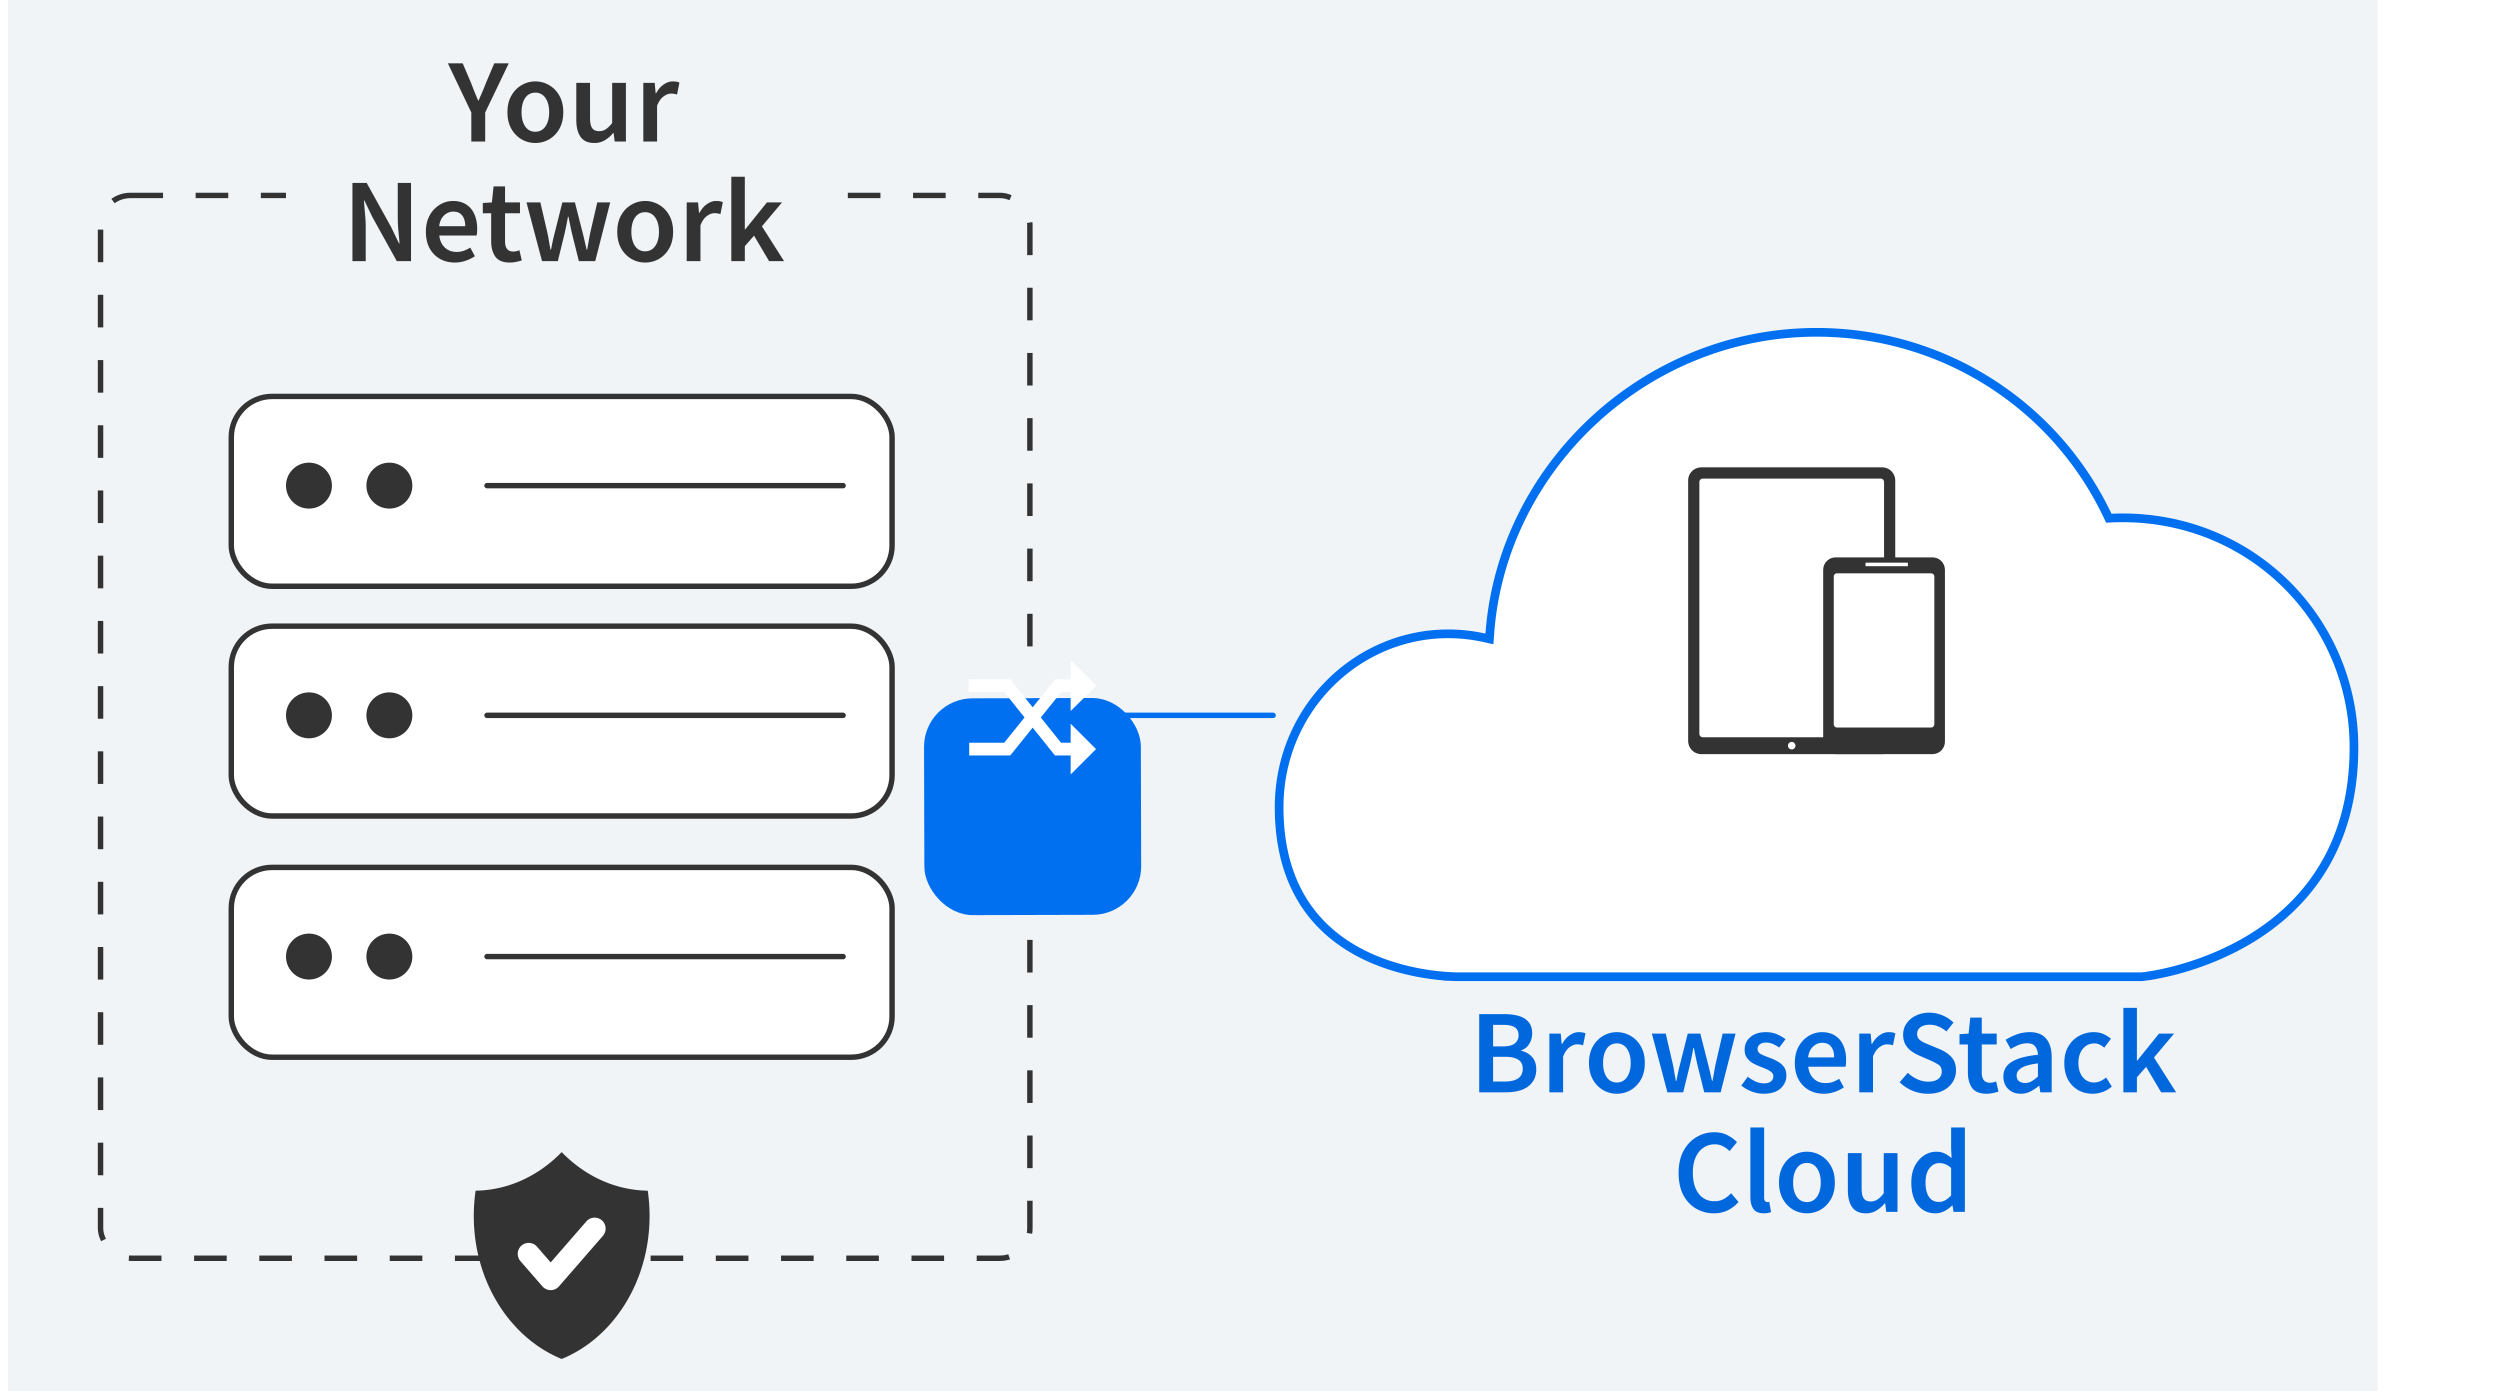
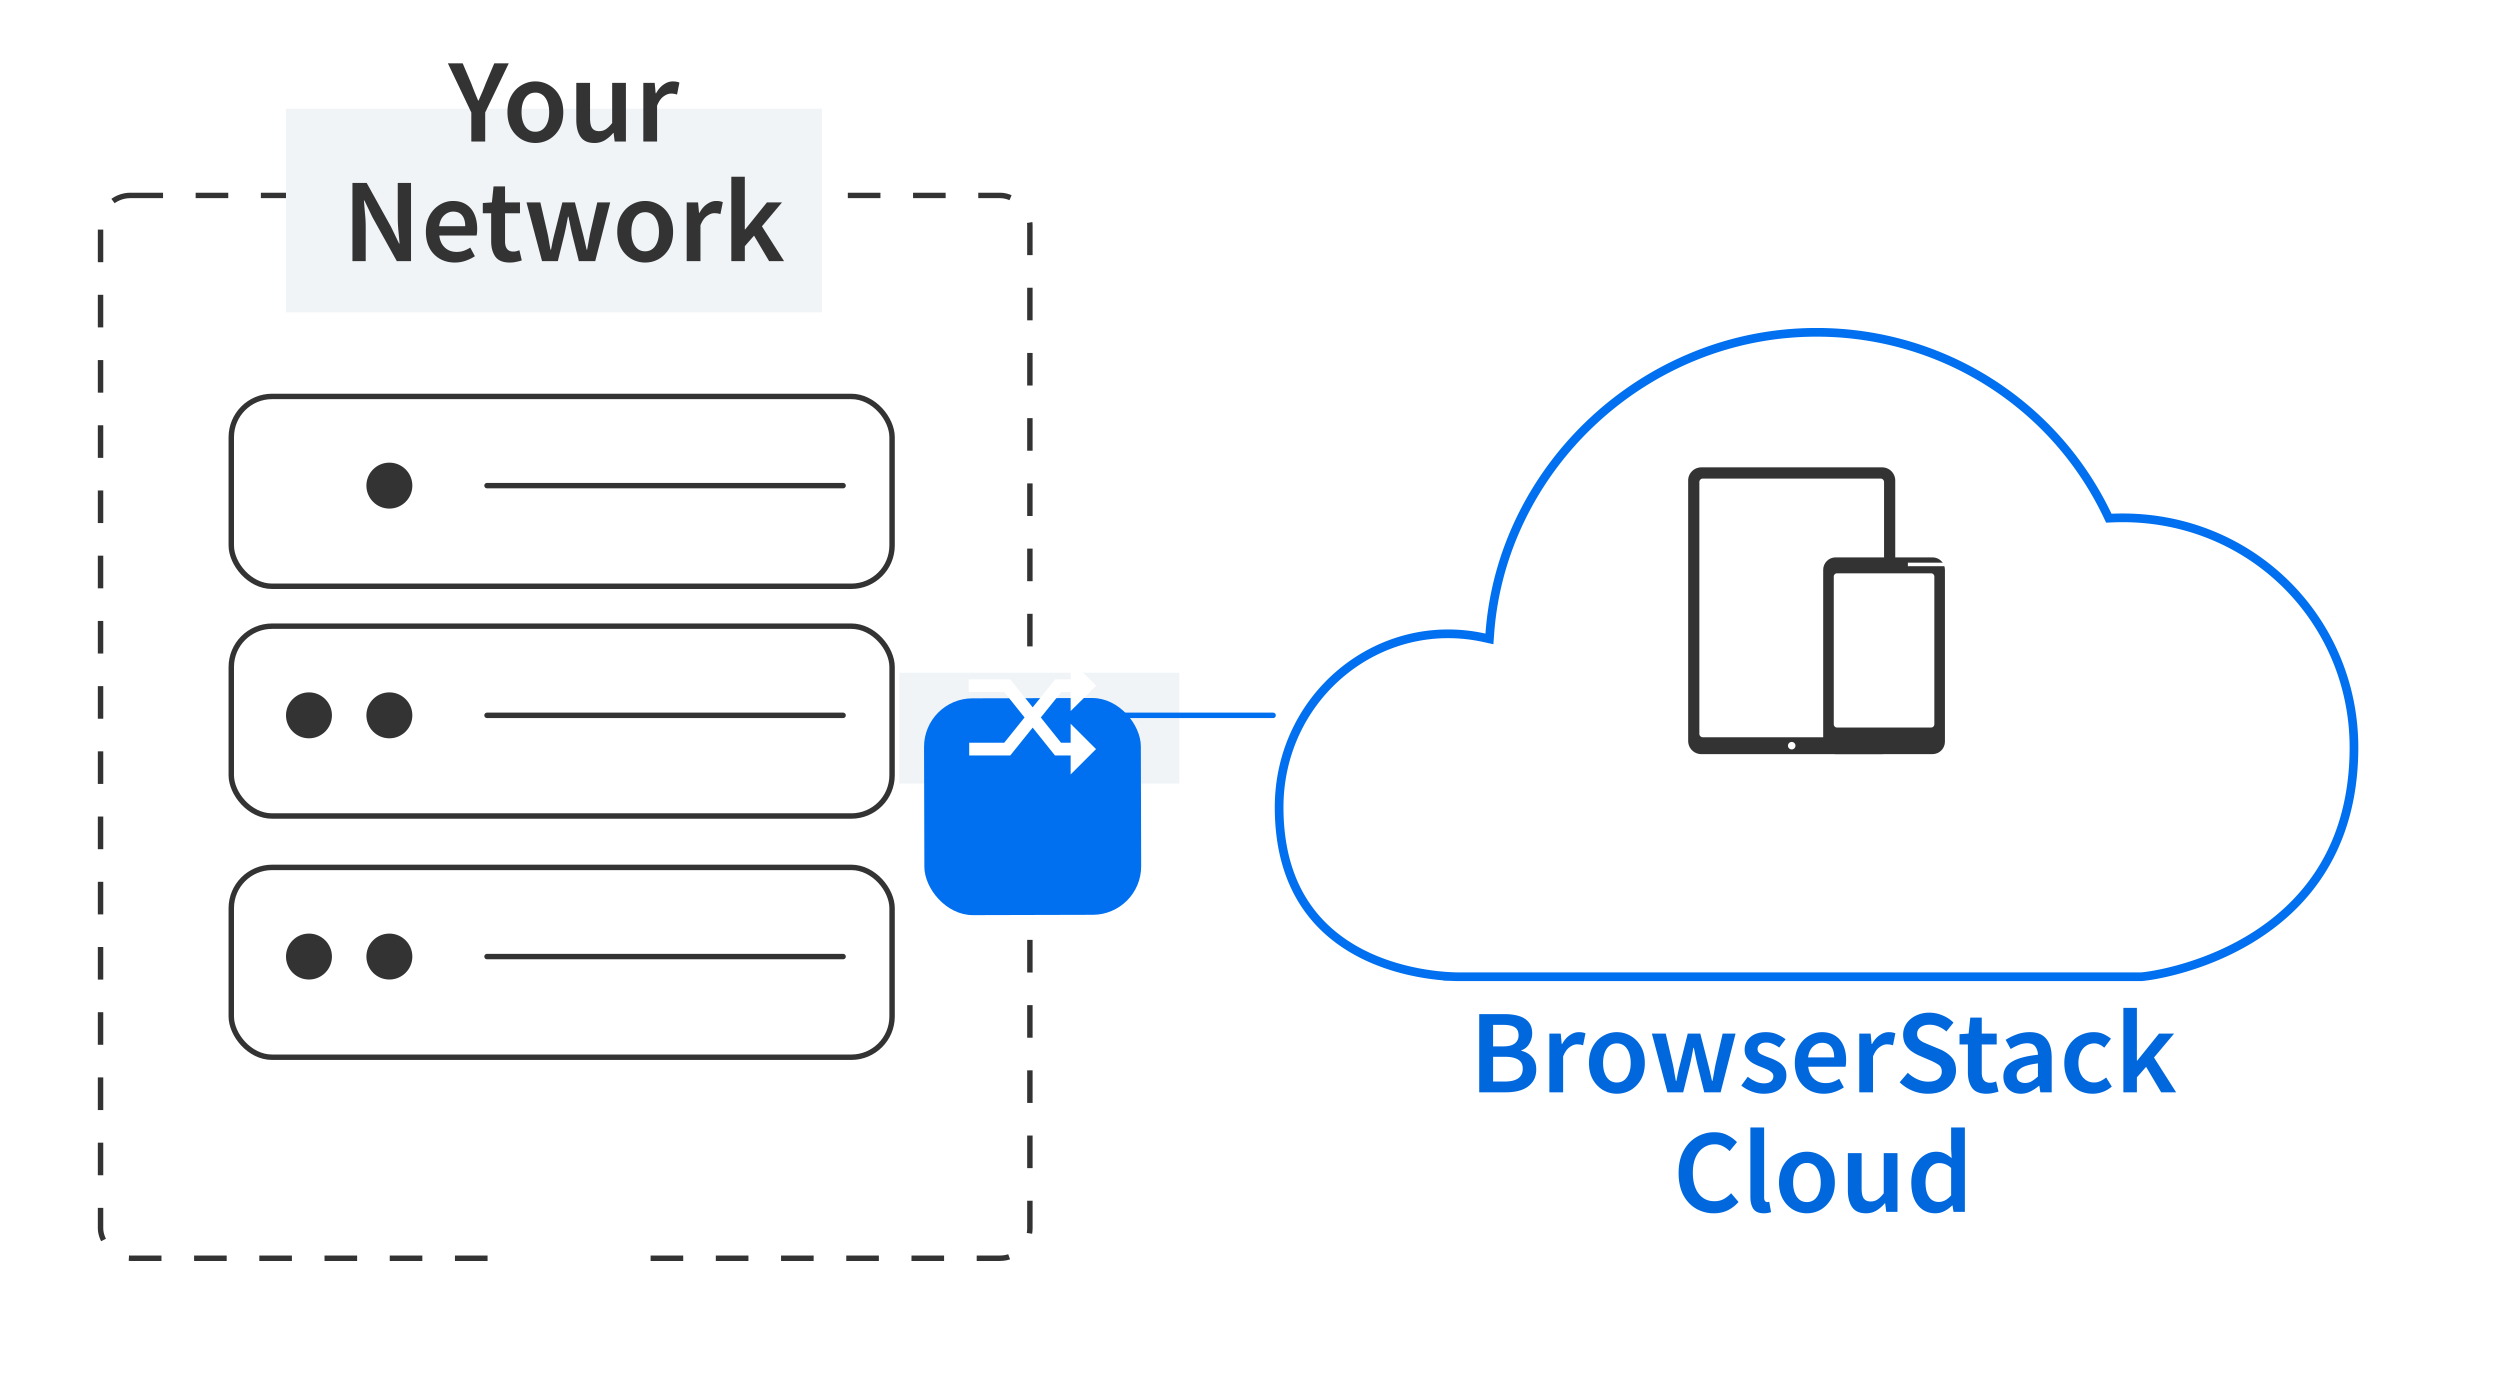
<svg xmlns="http://www.w3.org/2000/svg" width="230" height="128" fill="none">
-   <path fill="#F0F4F7" d="M.74 0h218v128H.74z" />
  <g filter="url(#filter0_d_29_1517)">
    <path d="M216.965 60.502c0-12.126-9.972-22.049-22.707-21.497-4.983-10.475-15.507-17.09-27.137-17.09-16.06 0-29.351 12.679-30.459 28.116-9.969-2.207-19.382 5.508-19.382 15.983C117.28 82.552 134.445 82 134.445 82h62.579c.556 0 19.941-2.204 19.941-21.498z" fill="#fff" />
    <path d="M193.897 39.177l.114.239.264-.011c12.506-.542 22.29 9.197 22.29 21.097 0 9.48-4.748 14.737-9.569 17.642-2.417 1.457-4.855 2.323-6.725 2.824-.935.25-1.725.41-2.297.505a15.34 15.34 0 01-.88.122 1.527 1.527 0 01-.069.005h-62.58v0h-.013 0-.009l-.034.001-.137.001c-.121 0-.301-.002-.53-.01a21.204 21.204 0 01-1.908-.16c-1.584-.204-3.689-.644-5.788-1.588-2.097-.943-4.179-2.384-5.738-4.586-1.556-2.2-2.608-5.182-2.608-9.244 0-10.23 9.186-17.742 18.895-15.592l.452.1.034-.462c1.093-15.23 14.21-27.745 30.06-27.745 11.476 0 21.86 6.527 26.776 16.862z" stroke="#0070F0" stroke-width=".8" />
  </g>
  <rect x="9.25" y="17.979" width="85.5" height="97.78" rx="2.75" stroke="#333" stroke-width=".5" stroke-dasharray="3 3" />
  <path fill="#F0F4F7" d="M82.74 61.888h25.76v10.206H82.74zM26.311 10h49.313v18.741H26.311z" />
  <rect x="21.278" y="57.608" width="60.793" height="17.465" rx="3.75" fill="#fff" stroke="#333" stroke-width=".5" />
  <circle cx="28.425" cy="65.812" r="2.114" fill="#333" />
  <circle cx="35.822" cy="65.812" r="2.114" fill="#333" />
  <path d="M44.805 65.812h32.76" stroke="#333" stroke-width=".5" stroke-linecap="round" />
  <path d="M98.68 65.812h18.445" stroke="#0070F0" stroke-width=".5" stroke-linecap="round" />
  <rect x="21.278" y="36.472" width="60.793" height="17.465" rx="3.75" fill="#fff" stroke="#333" stroke-width=".5" />
-   <circle cx="28.425" cy="44.677" r="2.114" fill="#333" />
  <circle cx="35.822" cy="44.677" r="2.114" fill="#333" />
  <path d="M44.805 44.677h32.76" stroke="#333" stroke-width=".5" stroke-linecap="round" />
  <rect x="21.278" y="79.8" width="60.793" height="17.465" rx="3.75" fill="#fff" stroke="#333" stroke-width=".5" />
  <circle cx="28.425" cy="88.004" r="2.114" fill="#333" />
  <circle cx="35.822" cy="88.004" r="2.114" fill="#333" />
  <path d="M44.805 88.005h32.76" stroke="#333" stroke-width=".5" stroke-linecap="round" />
  <path d="M43.361 13.023V10.35l-2.155-4.521h1.363l.781 1.837c.103.271.206.535.308.792.103.25.213.513.33.792h.044c.118-.279.232-.543.342-.792.11-.257.216-.52.319-.792l.78-1.837h1.331l-2.166 4.52v2.674h-1.276zm5.887.132c-.447 0-.865-.11-1.254-.33a2.608 2.608 0 01-.946-.968c-.242-.426-.363-.935-.363-1.53 0-.6.12-1.11.363-1.528.242-.426.557-.748.946-.968a2.442 2.442 0 011.254-.341c.455 0 .876.113 1.265.34a2.5 2.5 0 01.946.969c.242.418.363.927.363 1.529 0 .594-.121 1.103-.363 1.529a2.61 2.61 0 01-.946.968c-.389.22-.81.33-1.265.33zm0-1.034c.396 0 .708-.165.935-.495.227-.33.34-.763.34-1.298 0-.543-.113-.98-.34-1.31a1.076 1.076 0 00-.935-.494c-.396 0-.708.165-.935.495-.22.33-.33.766-.33 1.309 0 .535.11.968.33 1.298.227.33.539.495.935.495zm5.432 1.034c-.58 0-1.001-.187-1.265-.561-.264-.374-.396-.902-.396-1.584V7.622h1.265v3.223c0 .447.066.762.198.946.132.183.345.275.638.275.235 0 .44-.059.616-.176.183-.118.378-.308.583-.572V7.622h1.265v5.4H56.55l-.099-.791h-.033a3.13 3.13 0 01-.77.67 1.833 1.833 0 01-.968.254zm4.506-.132V7.622h1.045l.088.957h.044c.191-.352.422-.62.693-.803.272-.19.55-.286.836-.286.257 0 .462.036.616.11l-.22 1.1a1.695 1.695 0 00-.561-.088c-.212 0-.436.084-.67.253-.235.161-.437.447-.606.858v3.3h-1.265zm-26.761 11v-7.194h1.309l2.244 4.048.737 1.529h.044c-.03-.367-.066-.767-.11-1.2-.037-.432-.055-.85-.055-1.253v-3.124h1.22v7.194h-1.308l-2.244-4.048-.737-1.53h-.044c.03.382.062.782.099 1.2.044.418.066.828.066 1.232v3.146h-1.221zm9.419.132c-.5 0-.95-.11-1.354-.33a2.479 2.479 0 01-.957-.968c-.234-.426-.352-.935-.352-1.53 0-.586.118-1.092.352-1.517a2.62 2.62 0 01.935-.98 2.306 2.306 0 011.2-.34c.49 0 .901.11 1.232.33.33.212.579.513.748.902.168.381.252.825.252 1.33 0 .265-.018.47-.054.617h-3.432c.058.476.23.847.517 1.11.286.265.645.397 1.078.397.234 0 .45-.033.648-.1.206-.073.408-.172.606-.296l.428.792a3.888 3.888 0 01-.858.418c-.315.11-.645.165-.99.165zm-1.441-3.344H42.8c0-.418-.092-.745-.276-.98-.183-.241-.458-.362-.825-.362-.315 0-.597.117-.847.352-.242.227-.392.557-.45.99zm6.501 3.344c-.623 0-1.067-.18-1.33-.54-.257-.366-.386-.839-.386-1.418v-2.574h-.77v-.946l.836-.055.154-1.474h1.056v1.474h1.375v1h-1.375v2.575c0 .63.253.946.76.946.095 0 .194-.011.296-.033.103-.03.19-.059.264-.088l.22.935a3.602 3.602 0 01-.506.132 2.54 2.54 0 01-.594.066zm2.963-.132l-1.43-5.401h1.276l.649 2.805c.058.256.106.513.143.77.044.256.091.517.143.78h.044c.051-.263.102-.524.154-.78.059-.264.12-.52.187-.77l.704-2.805h1.155l.715 2.805c.066.256.128.513.187.77.059.256.117.517.176.78h.044c.051-.263.099-.524.143-.78.044-.257.092-.514.143-.77l.649-2.805h1.188l-1.375 5.4h-1.507l-.627-2.518c-.059-.257-.114-.51-.165-.76l-.165-.813h-.044a42.41 42.41 0 01-.154.814 29.45 29.45 0 01-.165.77l-.616 2.508h-1.452zm9.484.132c-.447 0-.865-.11-1.254-.33a2.608 2.608 0 01-.946-.968c-.242-.426-.363-.935-.363-1.53 0-.6.12-1.11.363-1.528.242-.426.557-.748.946-.968a2.441 2.441 0 011.254-.341c.455 0 .876.113 1.265.34a2.5 2.5 0 01.946.969c.242.418.363.927.363 1.529 0 .594-.121 1.103-.363 1.529a2.61 2.61 0 01-.946.968c-.389.22-.81.33-1.265.33zm0-1.034c.396 0 .708-.165.935-.495.227-.33.34-.763.34-1.298 0-.543-.113-.98-.34-1.31a1.076 1.076 0 00-.935-.494c-.396 0-.708.165-.935.495-.22.33-.33.766-.33 1.309 0 .535.11.968.33 1.298.227.33.539.495.935.495zm3.826.902v-5.401h1.045l.088.957h.044c.19-.352.422-.62.693-.803.271-.19.55-.286.836-.286.257 0 .462.036.616.11l-.22 1.1a1.69 1.69 0 00-.561-.088c-.213 0-.436.084-.671.253-.235.161-.436.447-.605.858v3.3h-1.265zm4.104 0v-7.766h1.242v4.85h.034l2.001-2.485h1.386l-1.847 2.2 2.035 3.2h-1.376l-1.385-2.342-.847.968v1.375H67.28z" fill="#333" />
  <path fill="#fff" d="M46.08 110.764h11.188v9.188H46.08z" />
-   <path fill-rule="evenodd" clip-rule="evenodd" d="M43.756 109.544c3.04-.047 5.811-1.381 7.918-3.55 2.108 2.169 4.878 3.503 7.919 3.55.11.757.167 1.534.167 2.326 0 6.074-3.375 11.24-8.086 13.155-4.71-1.915-8.086-7.081-8.086-13.155 0-.792.058-1.569.168-2.326zm11.713 4.152a1.01 1.01 0 00-1.525-1.327l-3.28 3.773-1.26-1.448a1.01 1.01 0 10-1.525 1.327l2.022 2.324a1.01 1.01 0 001.525 0l4.043-4.649z" fill="#333" />
  <g filter="url(#filter1_d_29_1517)">
    <rect x="85" y="56" width="19.946" height="19.946" rx="4.461" transform="rotate(-.154 85 56)" fill="#0070F0" />
  </g>
  <path fill-rule="evenodd" clip-rule="evenodd" d="M100.857 63.083L98.5 65.417v-1.75h-.863l-1.883 2.342 1.86 2.324h.886v-1.75l2.334 2.334L98.5 71.25V69.5h-1.446l-2.049-2.56-2.058 2.56h-3.78v-1.167h3.22l1.871-2.327-1.871-2.34h-3.272V62.5h3.832l2.06 2.575 2.07-2.575H98.5v-1.75l2.357 2.333z" fill="#fff" />
  <path d="M136.088 100.492v-7.194h2.299c.499 0 .939.055 1.32.165.389.11.693.297.913.56.228.258.341.606.341 1.046 0 .337-.088.656-.264.957a1.358 1.358 0 01-.737.605v.044c.396.088.723.275.979.56.264.28.396.66.396 1.145 0 .477-.121.873-.363 1.188-.234.315-.561.55-.979.704-.418.146-.891.22-1.419.22h-2.486zm1.276-4.224h.913c.499 0 .862-.092 1.089-.275a.896.896 0 00.341-.737c0-.352-.117-.602-.352-.748-.234-.147-.586-.22-1.056-.22h-.935v1.98zm0 3.234h1.078c.528 0 .935-.096 1.221-.286.286-.198.429-.499.429-.902 0-.381-.139-.656-.418-.825-.278-.176-.689-.264-1.232-.264h-1.078v2.277zm5.178.99v-5.401h1.045l.088.957h.044c.19-.352.421-.62.693-.803.271-.19.55-.286.836-.286.256 0 .462.037.616.11l-.22 1.1a1.707 1.707 0 00-.561-.088c-.213 0-.437.084-.671.253-.235.161-.437.447-.605.858v3.3h-1.265zm6.207.132c-.447 0-.865-.11-1.254-.33a2.61 2.61 0 01-.946-.968c-.242-.425-.363-.935-.363-1.53 0-.6.121-1.11.363-1.528.242-.425.557-.748.946-.968a2.444 2.444 0 011.254-.341c.455 0 .876.114 1.265.34a2.5 2.5 0 01.946.969c.242.418.363.927.363 1.529 0 .594-.121 1.103-.363 1.529a2.61 2.61 0 01-.946.968c-.389.22-.81.33-1.265.33zm0-1.034c.396 0 .708-.165.935-.495.227-.33.341-.763.341-1.298 0-.543-.114-.98-.341-1.31a1.076 1.076 0 00-.935-.494c-.396 0-.708.165-.935.495-.22.33-.33.766-.33 1.309 0 .535.11.968.33 1.298.227.33.539.495.935.495zm4.653.902l-1.43-5.401h1.276l.649 2.805c.058.257.106.513.143.77.044.257.091.517.143.78h.044c.051-.263.102-.523.154-.78.058-.264.121-.52.187-.77l.704-2.805h1.155l.715 2.805c.066.257.128.513.187.77l.176.78h.044c.051-.263.099-.523.143-.78.044-.257.091-.513.143-.77l.649-2.805h1.188l-1.375 5.401h-1.507l-.627-2.52a31.699 31.699 0 01-.165-.758l-.165-.814h-.044a35.11 35.11 0 01-.319 1.584l-.616 2.508h-1.452zm8.844.132c-.367 0-.733-.07-1.1-.209a3.686 3.686 0 01-.946-.54l.594-.813c.242.183.484.33.726.44.242.11.499.165.77.165.293 0 .51-.063.649-.187a.596.596 0 00.209-.462.46.46 0 00-.176-.374 1.428 1.428 0 00-.429-.264 9.53 9.53 0 00-.55-.231 5.962 5.962 0 01-.704-.32 1.84 1.84 0 01-.561-.494c-.147-.206-.22-.459-.22-.76 0-.476.176-.865.528-1.165.352-.3.829-.451 1.43-.451.381 0 .722.066 1.023.198.301.132.561.282.781.45l-.583.77a2.756 2.756 0 00-.583-.33 1.427 1.427 0 00-.605-.131c-.271 0-.473.059-.605.176a.521.521 0 00-.198.418c0 .212.11.374.33.484.22.11.477.216.77.319.249.088.491.198.726.33.235.124.429.29.583.495.161.205.242.477.242.814 0 .462-.18.858-.539 1.188-.359.322-.88.484-1.562.484zm5.54 0c-.498 0-.949-.11-1.353-.33a2.488 2.488 0 01-.957-.968c-.234-.425-.352-.935-.352-1.53 0-.586.118-1.092.352-1.517.242-.425.554-.752.935-.98a2.31 2.31 0 011.199-.34c.492 0 .902.11 1.232.33.33.212.58.513.748.902.169.381.253.825.253 1.33 0 .265-.018.47-.055.617h-3.432c.059.477.231.847.517 1.11.286.265.646.397 1.078.397.235 0 .451-.033.649-.1a3.02 3.02 0 00.605-.296l.429.792a3.885 3.885 0 01-.858.418c-.315.11-.645.165-.99.165zm-1.441-3.344h2.398c0-.418-.091-.745-.275-.98-.183-.241-.458-.362-.825-.362-.315 0-.597.117-.847.352-.242.227-.392.557-.451.99zm4.707 3.212v-5.401h1.045l.088.957h.044c.19-.352.421-.62.693-.803.271-.19.55-.286.836-.286.256 0 .462.037.616.11l-.22 1.1a1.707 1.707 0 00-.561-.088c-.213 0-.437.084-.671.253-.235.161-.437.447-.605.858v3.3h-1.265zm6.314.132a3.693 3.693 0 01-2.596-1.056l.748-.87c.257.243.55.44.88.595.33.146.66.22.99.22.411 0 .722-.085.935-.253a.813.813 0 00.319-.671c0-.3-.106-.517-.319-.65a5.544 5.544 0 00-.792-.406l-.99-.43a3.868 3.868 0 01-.693-.395 2.03 2.03 0 01-.55-.616c-.139-.25-.209-.55-.209-.902 0-.382.103-.722.308-1.023.213-.308.499-.55.858-.726a2.769 2.769 0 011.254-.275c.418 0 .821.084 1.21.253.389.161.722.381 1.001.66l-.649.814a2.904 2.904 0 00-.726-.451 2.048 2.048 0 00-.836-.165c-.337 0-.612.077-.825.23a.715.715 0 00-.308.617.7.7 0 00.154.462c.11.117.253.22.429.308.176.08.363.161.561.242l.979.407c.425.183.774.425 1.045.726.271.293.407.7.407 1.22 0 .39-.103.745-.308 1.068a2.214 2.214 0 01-.891.781c-.381.19-.843.286-1.386.286zm5.396 0c-.623 0-1.067-.18-1.331-.539-.257-.367-.385-.84-.385-1.42v-2.573h-.77v-.946l.836-.055.154-1.474h1.056v1.474h1.375v1h-1.375v2.575c0 .63.253.946.759.946.095 0 .194-.011.297-.033a2.68 2.68 0 00.264-.088l.22.935a3.69 3.69 0 01-.506.132 2.537 2.537 0 01-.594.066zm3.144 0c-.469 0-.854-.147-1.155-.44-.293-.293-.44-.675-.44-1.144 0-.58.253-1.027.759-1.342.506-.323 1.313-.543 2.42-.66a1.29 1.29 0 00-.231-.737c-.139-.213-.392-.32-.759-.32a2.09 2.09 0 00-.781.155 5.388 5.388 0 00-.737.374l-.462-.847a5.43 5.43 0 011.012-.495c.382-.14.785-.21 1.21-.21.675 0 1.177.203 1.507.606.338.396.506.972.506 1.727v3.201h-1.045l-.088-.594h-.044a3.925 3.925 0 01-.781.517 1.924 1.924 0 01-.891.209zm.407-.99c.22 0 .418-.052.594-.154.184-.11.378-.257.583-.44v-1.21c-.733.095-1.243.238-1.529.429-.286.183-.429.41-.429.682 0 .242.074.418.22.528a.91.91 0 00.561.165zm6.211.99c-.491 0-.935-.11-1.331-.33a2.54 2.54 0 01-.935-.968c-.227-.425-.341-.935-.341-1.53 0-.6.125-1.11.374-1.528.25-.425.58-.748.99-.968a2.768 2.768 0 011.342-.341c.345 0 .646.058.902.176.257.117.484.26.682.429l-.616.825a1.673 1.673 0 00-.429-.286 1.04 1.04 0 00-.473-.11c-.432 0-.788.165-1.067.495-.271.33-.407.766-.407 1.309 0 .535.132.968.396 1.298.272.33.62.495 1.045.495.213 0 .411-.044.594-.132a2.89 2.89 0 00.517-.33l.517.836c-.249.22-.528.385-.836.495-.308.11-.616.165-.924.165zm2.826-.132v-7.766h1.243v4.85h.033l2.002-2.485h1.386l-1.848 2.2 2.035 3.201h-1.375l-1.386-2.343-.847.968v1.375h-1.243zm-37.672 11.132a3.196 3.196 0 01-1.639-.429c-.492-.286-.884-.704-1.177-1.254-.286-.558-.429-1.232-.429-2.024 0-.785.146-1.456.44-2.013.3-.565.7-.994 1.199-1.287a3.129 3.129 0 011.65-.451c.454 0 .858.091 1.21.275.352.183.641.396.869.638l-.682.825a2.157 2.157 0 00-.616-.451 1.559 1.559 0 00-.748-.176c-.389 0-.737.106-1.045.319-.301.205-.539.502-.715.891-.169.388-.253.854-.253 1.397 0 .821.179 1.466.539 1.936.359.462.839.693 1.441.693.322 0 .608-.066.858-.198.249-.14.476-.319.682-.539l.682.803a3.158 3.158 0 01-1.012.781 2.909 2.909 0 01-1.254.264zm4.588 0c-.447 0-.766-.136-.957-.407-.183-.272-.275-.642-.275-1.111v-6.38h1.265v6.446c0 .154.03.264.088.33a.266.266 0 00.187.088h.077c.03-.008.07-.015.121-.022l.165.946a1.98 1.98 0 01-.671.11zm3.966 0a2.5 2.5 0 01-1.254-.33 2.61 2.61 0 01-.946-.968c-.242-.426-.363-.935-.363-1.529 0-.602.121-1.111.363-1.529.242-.426.557-.748.946-.968a2.432 2.432 0 011.254-.341c.454 0 .876.113 1.265.341.388.22.704.542.946.968.242.418.363.927.363 1.529 0 .594-.121 1.103-.363 1.529-.242.418-.558.74-.946.968-.389.22-.811.33-1.265.33zm0-1.034c.396 0 .707-.165.935-.495.227-.33.341-.763.341-1.298 0-.543-.114-.979-.341-1.309a1.077 1.077 0 00-.935-.495c-.396 0-.708.165-.935.495-.22.33-.33.766-.33 1.309 0 .535.11.968.33 1.298.227.33.539.495.935.495zm5.432 1.034c-.579 0-1.001-.187-1.265-.561-.264-.374-.396-.902-.396-1.584v-3.388h1.265v3.223c0 .447.066.762.198.946.132.183.345.275.638.275.235 0 .44-.059.616-.176.183-.118.378-.308.583-.572v-3.696h1.265v5.401h-1.034l-.099-.792h-.033a3.149 3.149 0 01-.77.671 1.839 1.839 0 01-.968.253zm6.398 0c-.674 0-1.213-.25-1.617-.748-.403-.499-.605-1.192-.605-2.079 0-.587.107-1.093.319-1.518.22-.426.506-.752.858-.979a2.012 2.012 0 011.111-.341c.308 0 .569.055.781.165.22.102.433.245.638.429l-.044-.869v-1.958h1.265v7.766h-1.045l-.088-.583h-.044a2.877 2.877 0 01-.693.506 1.768 1.768 0 01-.836.209zm.308-1.045c.404 0 .781-.202 1.133-.605v-2.519a1.638 1.638 0 00-.55-.352 1.61 1.61 0 00-.55-.099c-.344 0-.641.157-.891.473-.242.308-.363.744-.363 1.309 0 .579.107 1.023.319 1.331.213.308.514.462.902.462z" fill="#0067DD" />
  <path d="M174.363 68.166V44.21c0-.67-.54-1.213-1.207-1.213h-16.638a1.21 1.21 0 00-1.207 1.213v23.956c0 .67.541 1.213 1.207 1.213h16.638a1.21 1.21 0 001.207-1.213z" fill="#333" />
  <path d="M173.333 67.508V44.35a.318.318 0 00-.318-.32h-16.357a.318.318 0 00-.317.32v23.157c0 .176.142.319.317.319h16.357a.318.318 0 00.318-.32zm-8.839 1.095a.344.344 0 10.688.001.344.344 0 00-.688-.001z" fill="#fff" />
  <path d="M162.52 67.465h4.119v-.345h-4.119v.345z" fill="#fff" />
  <path d="M177.792 51.278h-8.917c-.631 0-1.142.513-1.142 1.147v15.807c0 .633.511 1.147 1.142 1.147h8.917c.63 0 1.142-.514 1.142-1.147V52.425c0-.634-.512-1.147-1.142-1.147z" fill="#333" />
-   <path d="M177.659 52.745h-8.652a.3.3 0 00-.3.302v13.584a.3.3 0 00.3.302h8.652a.3.3 0 00.3-.302V53.047a.3.3 0 00-.3-.302zm-2.134-.978h-3.896v.326h3.896v-.326z" fill="#fff" />
+   <path d="M177.659 52.745h-8.652a.3.3 0 00-.3.302v13.584a.3.3 0 00.3.302h8.652a.3.3 0 00.3-.302V53.047a.3.3 0 00-.3-.302zm-2.134-.978v.326h3.896v-.326z" fill="#fff" />
  <defs>
    <filter id="filter0_d_29_1517" x="104.893" y="17.786" width="124.459" height="84.86" filterUnits="userSpaceOnUse" color-interpolation-filters="sRGB">
      <feFlood flood-opacity="0" result="BackgroundImageFix" />
      <feColorMatrix in="SourceAlpha" values="0 0 0 0 0 0 0 0 0 0 0 0 0 0 0 0 0 0 127 0" result="hardAlpha" />
      <feOffset dy="8.258" />
      <feGaussianBlur stdDeviation="6.193" />
      <feColorMatrix values="0 0 0 0 0.106 0 0 0 0 0.545 0 0 0 0 1 0 0 0 0.15 0" />
      <feBlend in2="BackgroundImageFix" result="effect1_dropShadow_29_1517" />
      <feBlend in="SourceGraphic" in2="effect1_dropShadow_29_1517" result="shape" />
    </filter>
    <filter id="filter1_d_29_1517" x="72.625" y="51.829" width="44.749" height="44.749" filterUnits="userSpaceOnUse" color-interpolation-filters="sRGB">
      <feFlood flood-opacity="0" result="BackgroundImageFix" />
      <feColorMatrix in="SourceAlpha" values="0 0 0 0 0 0 0 0 0 0 0 0 0 0 0 0 0 0 127 0" result="hardAlpha" />
      <feOffset dy="8.258" />
      <feGaussianBlur stdDeviation="6.193" />
      <feColorMatrix values="0 0 0 0 0.812 0 0 0 0 0.812 0 0 0 0 0.812 0 0 0 0.4 0" />
      <feBlend in2="BackgroundImageFix" result="effect1_dropShadow_29_1517" />
      <feBlend in="SourceGraphic" in2="effect1_dropShadow_29_1517" result="shape" />
    </filter>
  </defs>
</svg>